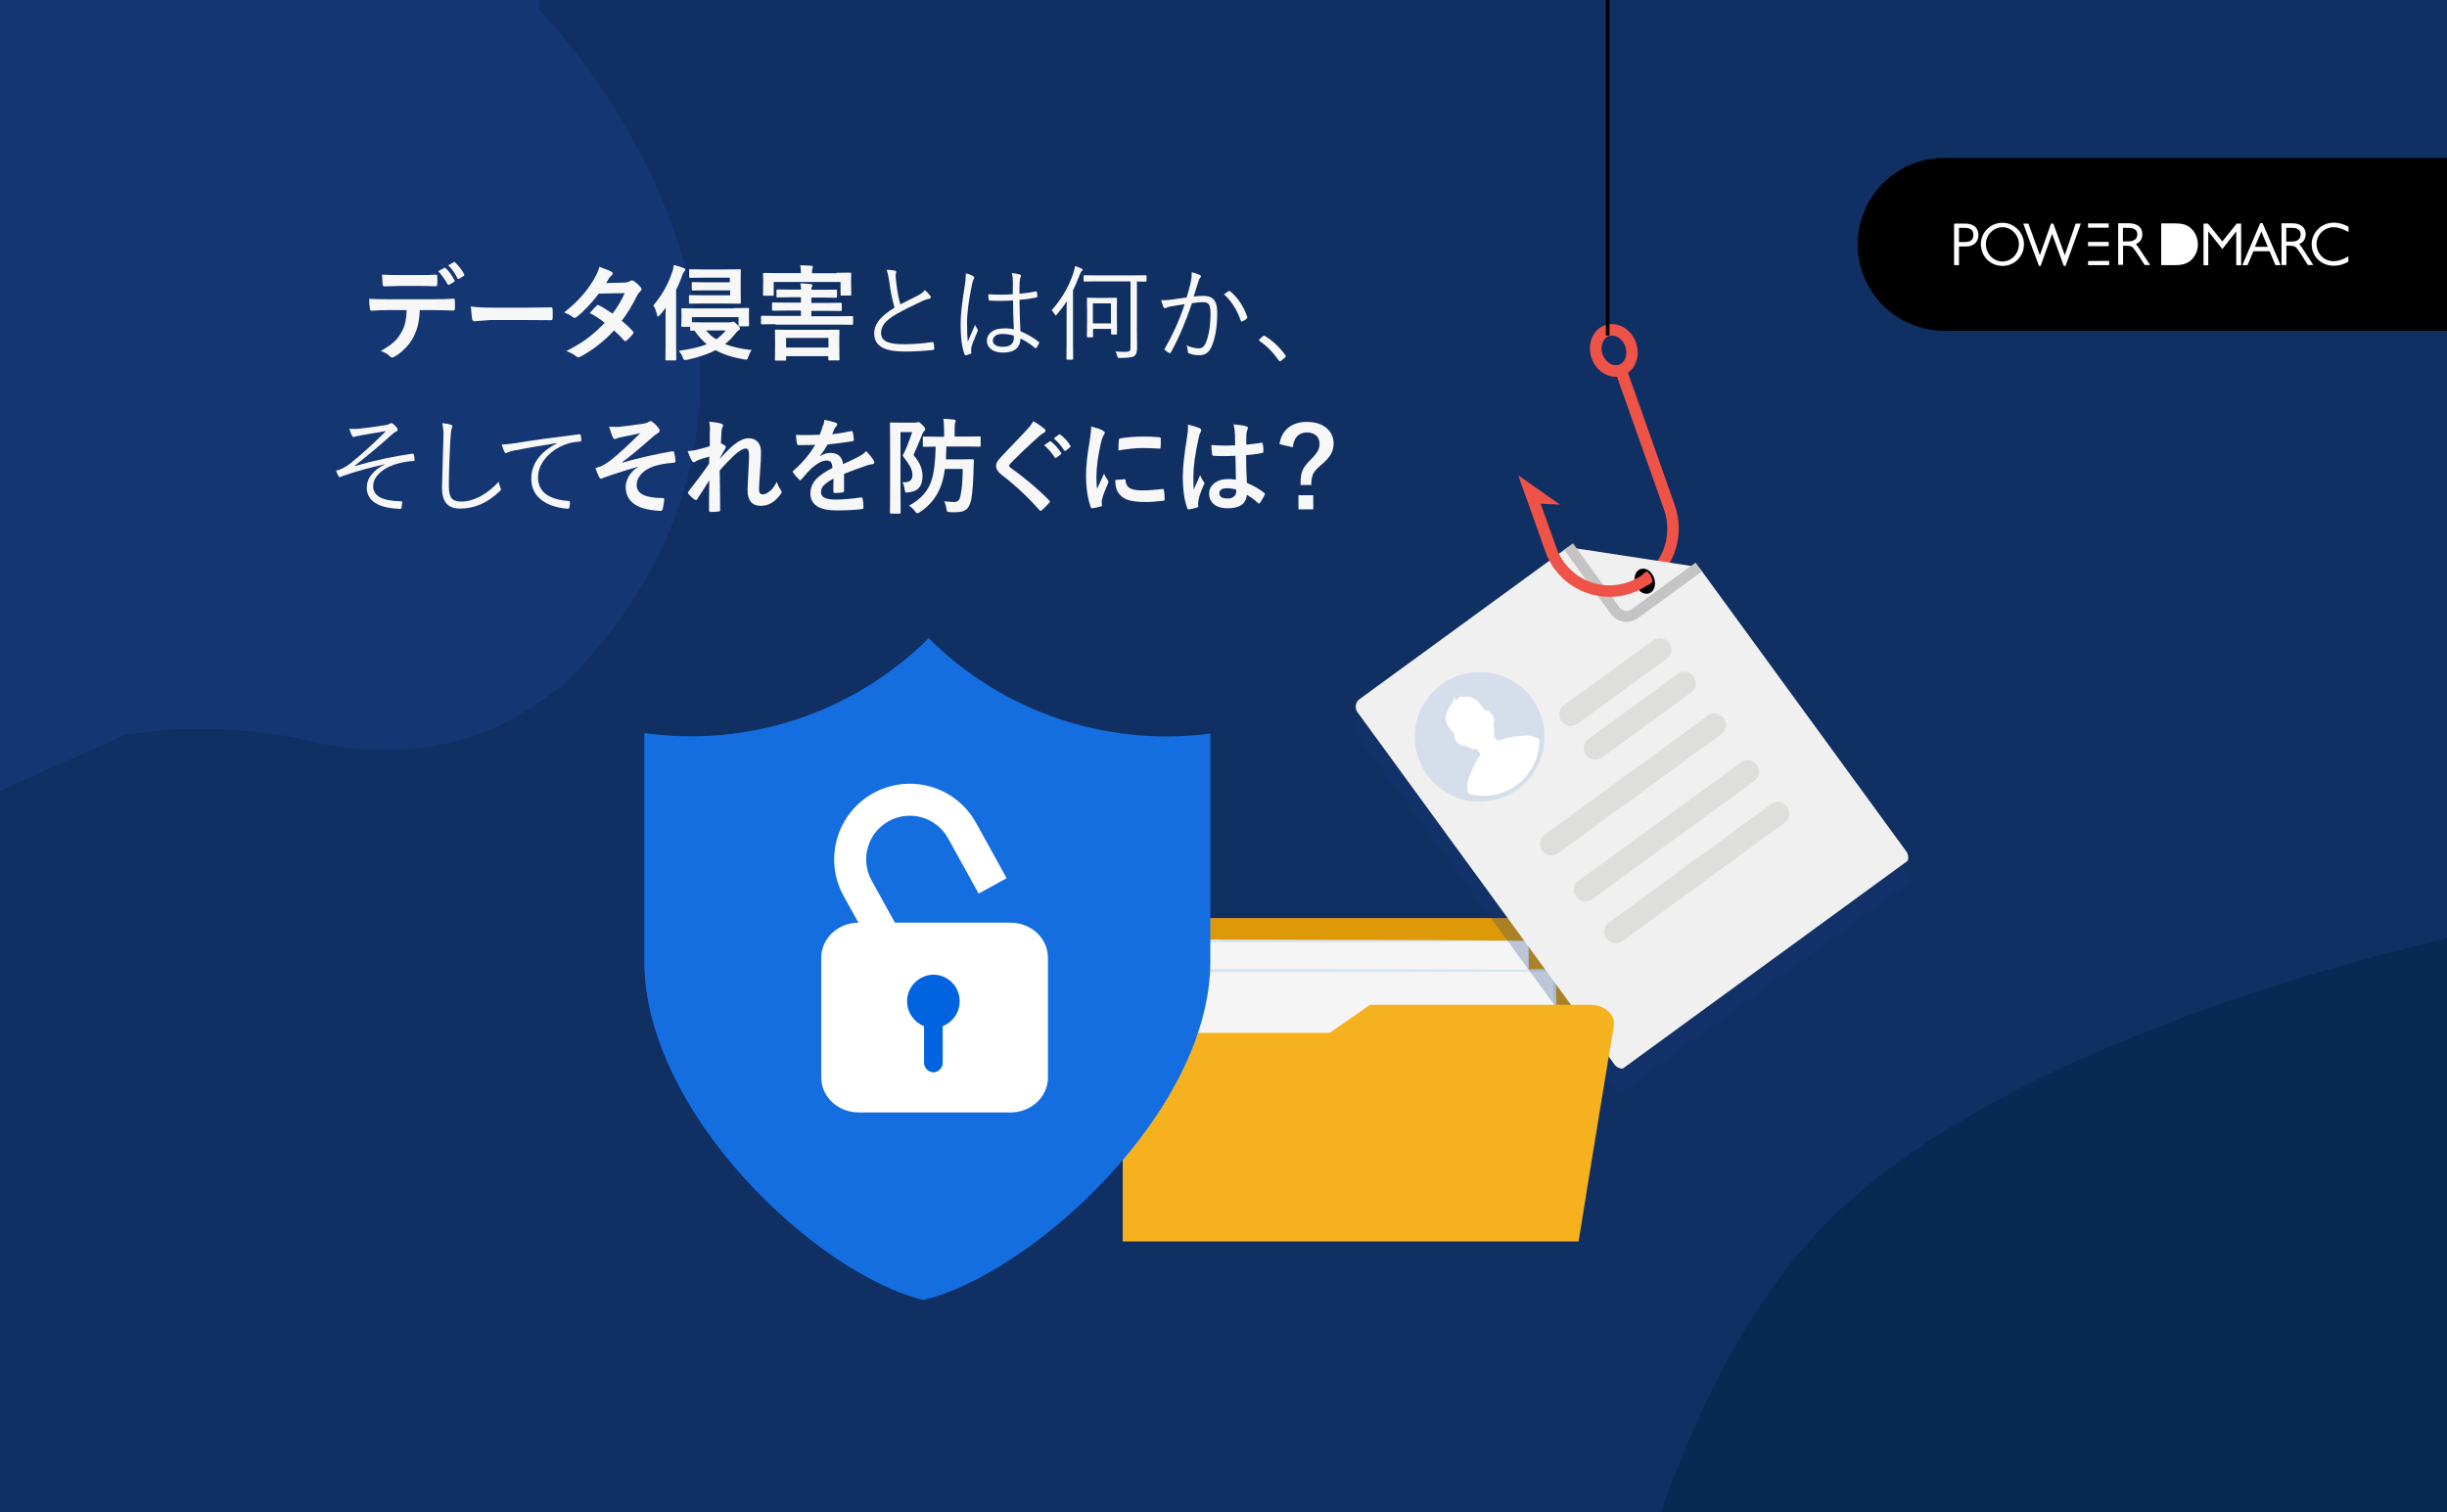
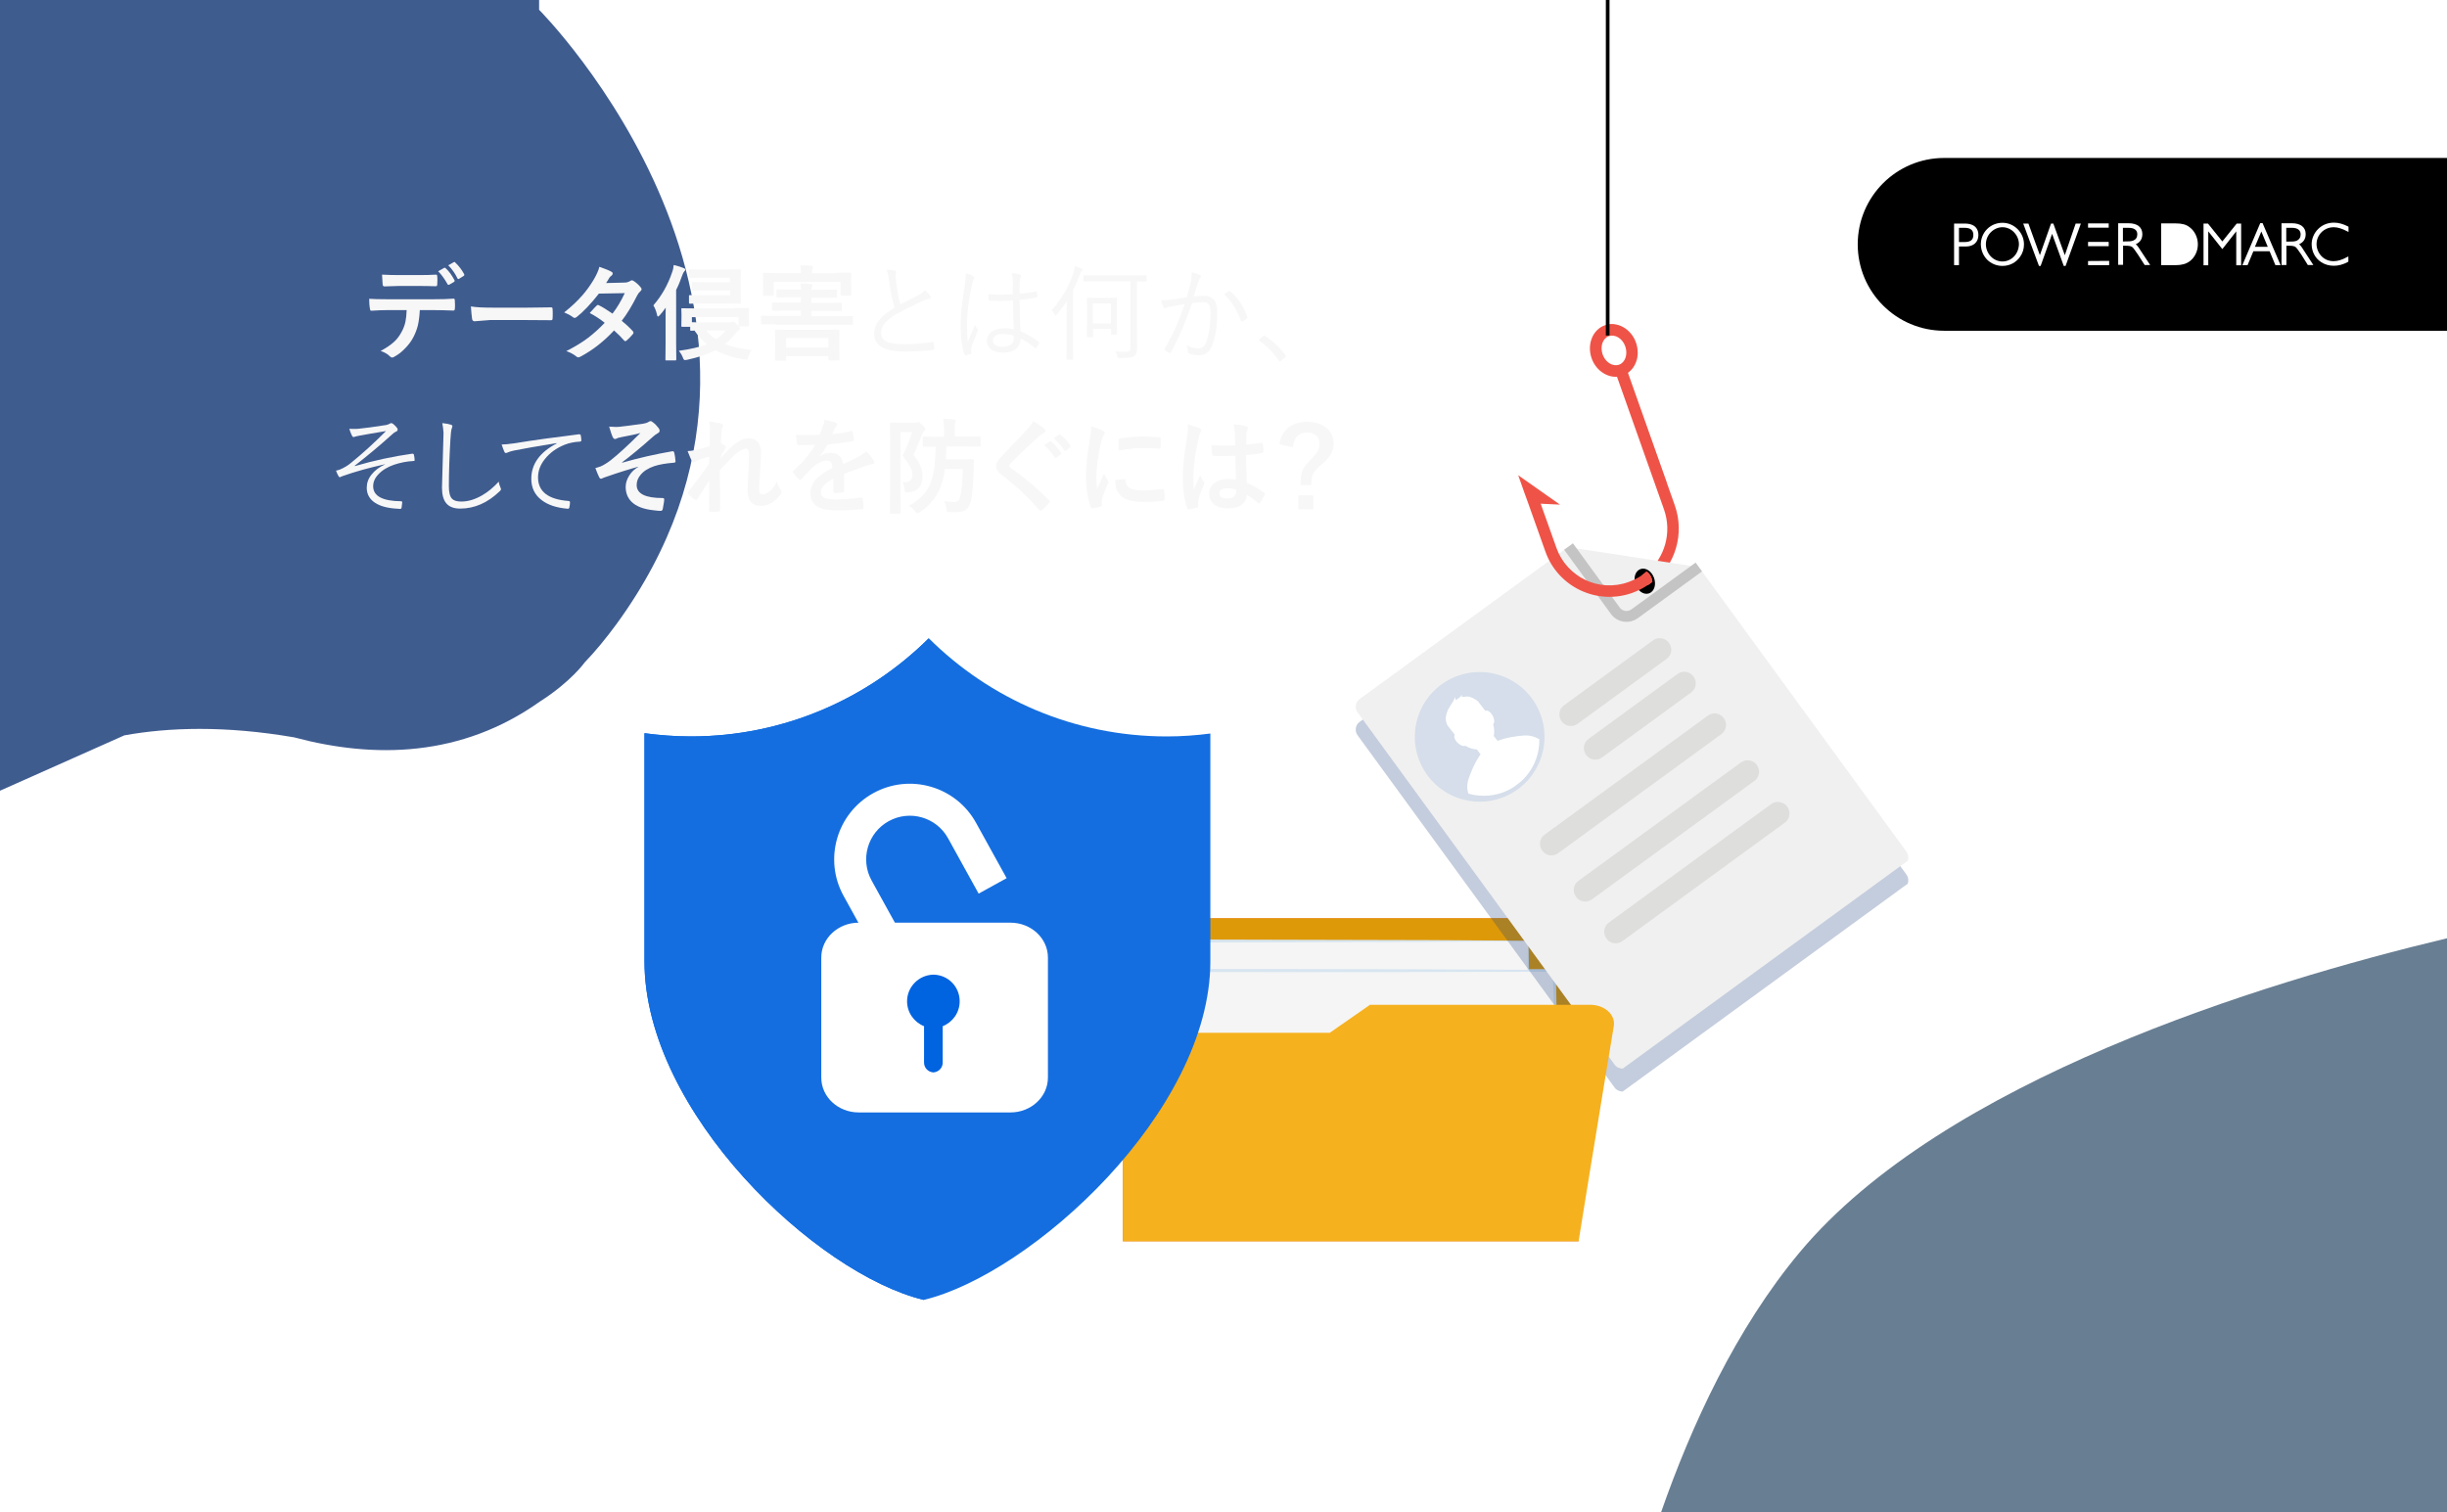
<svg xmlns="http://www.w3.org/2000/svg" xmlns:xlink="http://www.w3.org/1999/xlink" version="1.1" id="レイヤー_1" x="0px" y="0px" viewBox="0 0 1600 989" style="enable-background:new 0 0 1600 989;" xml:space="preserve">
  <defs id="defs505" />
  <style type="text/css" id="style258">
	.st0{fill:#102F63;}
	.st1{opacity:0.59;}
	.st2{fill:#002548;}
	.st3{opacity:0.82;fill:#153877;}
	.st4{fill:#FFFFFF;}
	.st5{fill:#FF735D;}
	.st6{fill:#DE9909;}
	.st7{fill:#F5F5F5;}
	.st8{fill:#D7E5F0;}
	.st9{fill:#EF5347;}
	.st10{opacity:0.45;fill:#EF5347;}
	.st11{opacity:0.25;}
	.st12{fill:#153877;}
	.st13{fill:#F0F0F0;}
	.st14{fill:none;stroke:#C4C4C4;stroke-width:7.125;stroke-miterlimit:10;}
	.st15{fill:#DEDEDD;}
	.st16{fill:#D5DEEA;}
	.st17{stroke:#000000;stroke-width:2.448;stroke-miterlimit:10;}
	.st18{fill:#F6B11F;}
	.st19{fill:#0063E0;}
	.st20{fill:#146EE0;}
	.st21{fill:#F7F7F7;}
</style>
  <g id="g262">
-     <rect class="st0" width="1600" height="989" id="rect260" />
-   </g>
+     </g>
  <g class="st1" id="g266">
    <path class="st2" d="M1600,613.6V989h-513.9c19.9-57,49-120.2,90.7-170.1C1270.7,706.6,1477.9,642.8,1600,613.6z" id="path264" />
  </g>
  <path class="st3" d="M402.9,408.4c-6.7,9.1-13.5,17.4-20.6,24.8c0,0-8.9,12.6-29.3,25.6c-51.1,36.3-108,37.5-160.7,23.4  c-45.5-7.8-82.2-6.5-111-1.3L0,517.1V0h352.5v6.4C352.5,6.4,551.1,205.6,402.9,408.4z" id="path268" />
  <g id="g300">
    <path d="M1600,216.3h-328.8c-31.2,0-56.5-25.3-56.5-56.5v0c0-31.2,25.3-56.5,56.5-56.5H1600V216.3z" id="path270" />
    <g id="g298">
      <g id="g296">
        <path class="st4" d="M1453.1,157.9l-9.4-11.7h-2.9v27.3h3.1v-22.2l9.2,11.6l9.1-11.6v22.2h3.2v-27.3h-2.9L1453.1,157.9z" id="path272" />
        <path class="st4" d="M1479.4,145.9h-1.5l-11.7,27.5h3.4l3.8-9.1h10.6l3.8,9.1h3.4L1479.4,145.9z M1474.4,161.4l4.2-10l4.2,10     H1474.4z" id="path274" />
        <path class="st4" d="M1504.9,161.5c-0.5-0.7-1-1.3-1.6-1.8c2.8-1.2,4.3-3.4,4.3-6.6c0-4.5-3.3-7.1-9-7.1h-6.8v27.3h3.2v-12.6h1.6     c2.3,0,3.8,0.2,4.7,1.1c0.5,0.5,1.4,1.7,3.5,4.8l4.2,6.7h3.6L1504.9,161.5z M1501.8,157.4c-1.3,0.6-3.2,0.6-5.8,0.6h-1.1V149h3.8     c3.6,0,5.6,1.5,5.6,4.3C1504.3,155.3,1503.4,156.6,1501.8,157.4z" id="path276" />
        <path class="st4" d="M1519.6,150.5c1.8-1.2,3.9-1.9,6.3-1.9c2.6,0,5.5,0.9,8.9,2.7l0.8,0.4v-3.4l-0.3-0.2     c-3.3-1.7-6.3-2.5-9.2-2.5c-4,0-7.6,1.4-10.4,4.2c-2.6,2.6-4.2,6.2-4.2,9.9c0,4.8,2.3,9.2,6.2,11.7c2.4,1.6,5.2,2.4,8.3,2.4     c3,0,6.1-0.8,9.2-2.5l0.3-0.2v-3.4l-0.8,0.4c-3.4,1.9-6.3,2.7-8.9,2.7c-3.1,0-5.9-1.2-7.9-3.3c-2-2.1-3.2-5-3.2-7.9     C1514.7,156,1516.5,152.6,1519.6,150.5z" id="path278" />
        <path class="st4" d="M1431.7,148.6c-2.3-1.8-5-2.5-9.1-2.5h-9.5v27.3h9.5c3.9,0,6.8-0.8,9.1-2.5c3.4-2.5,5.4-6.7,5.4-11.1     S1435.1,151.1,1431.7,148.6z" id="path280" />
        <path class="st4" d="M1378.8,158.2h-13.5v2.8h13.5V158.2z" id="path282" />
        <path class="st4" d="M1284.5,146.2h-6.8v27.2h3.2v-12.2h4.6c4.9,0,8.1-2.9,8.1-7.5C1293.6,150.3,1292,146.2,1284.5,146.2z      M1284.3,158.3h-3.4V149h3.8c3.7,0,5.6,1.5,5.6,4.6C1290.3,156.9,1288.5,158.3,1284.3,158.3z" id="path284" />
        <path class="st4" d="M1319.3,149.9c-2.7-2.7-6.2-4.2-10-4.2c-3.7,0-7.3,1.4-10,4.1c-2.6,2.6-4.1,6.2-4.1,9.9     c0,3.8,1.5,7.4,4.1,10.1c2.6,2.6,6.2,4.1,10,4.1c4.8,0,9-2.2,11.7-6.2c1.6-2.3,2.4-5,2.4-7.9     C1323.4,156,1321.9,152.6,1319.3,149.9z M1316.9,167.7c-2,2.1-4.7,3.3-7.6,3.3c-2.8,0-5.6-1.2-7.6-3.3c-2-2.1-3.2-5-3.2-7.9     c0-3,1.1-5.8,3.2-7.9c2.1-2.1,4.8-3.3,7.6-3.3c2.9,0,5.6,1.2,7.6,3.3c2,2.1,3.2,4.8,3.2,7.9     C1320,162.8,1318.9,165.6,1316.9,167.7z" id="path286" />
        <path class="st4" d="M1350.1,166.9l-7.5-20.7h-1.5l-7.3,20.7l-7.5-20.7h-3.4l10.3,27.7h1.1l7.5-21l7.6,21h1.2l10-27.7h-3.4     L1350.1,166.9z" id="path288" />
        <path class="st4" d="M1398.1,161.5c-0.5-0.7-1-1.3-1.6-1.8c2.8-1.2,4.3-3.4,4.3-6.6c0-4.5-3.3-7.1-9-7.1h-6.8v27.2h3.2v-12.5h1.6     c2.3,0,3.8,0.2,4.7,1.1c0.5,0.5,1.4,1.7,3.5,4.8l4.3,6.7h3.6L1398.1,161.5z M1394.9,157.3c-1.3,0.6-3.2,0.6-5.8,0.6h-1V149h3.8     c3.6,0,5.6,1.5,5.6,4.2C1397.5,155.2,1396.6,156.6,1394.9,157.3z" id="path290" />
        <path class="st4" d="M1378.8,146.1h-13.5v2.8h13.5V146.1z" id="path292" />
        <path class="st4" d="M1365.3,173.4h13.8v-2.8l-13.8,0.1V173.4z" id="path294" />
      </g>
    </g>
  </g>
  <g id="g448">
    <g id="g304">
      <path class="st5" d="M734.2,617.3v194.4h298V617.3c0-9.3-9.5-16.8-21.1-16.8H755.3C743.6,600.5,734.2,608,734.2,617.3z" id="path302" />
    </g>
    <g id="g308">
      <path class="st6" d="M734.2,617.3v194.4h298V617.3c0-9.3-9.5-16.8-21.1-16.8H755.3C743.6,600.5,734.2,608,734.2,617.3z" id="path306" />
    </g>
    <g id="g320">
      <g id="g312">
        <polygon class="st7" points="1018.2,706.1 1016.2,634.7 755.4,634.7 755.4,675.5    " id="polygon310" />
      </g>
      <g id="g318">
        <g id="g316">
          <path class="st8" d="M755.4,675.5c0.1,0,0.2-1,0.2-2.8c0.1-2,0.1-4.7,0.2-8c0.1-7.2,0.2-17.3,0.4-29.9l-0.8,0.6      c36.5,0.1,90.1,0.2,149.7,0.3c41.1-0.1,79.2-0.1,111.1-0.2l-1-0.8c0.8,21.4,1.4,39.2,1.9,51.8c0.3,6.1,0.5,10.9,0.7,14.4      c0.1,1.5,0.2,2.8,0.3,3.8c0.1,0.9,0.1,1.3,0.2,1.3c0.1,0,0.1-0.4,0.1-1.3c0-1,0-2.2,0-3.8c0-3.5-0.1-8.4-0.1-14.5      c-0.2-12.6-0.6-30.4-1-51.8l0-0.8l-1,0c-31.8,0-70-0.1-111.1-0.2c-59.7,0.1-113.2,0.2-149.7,0.3l-0.8,0l0,0.6      c0.2,12.6,0.3,22.8,0.4,29.9c0.1,3.4,0.2,6,0.2,8C755.3,674.5,755.4,675.5,755.4,675.5z" id="path314" />
        </g>
      </g>
    </g>
    <g id="g332">
      <g id="g324">
        <rect x="771.4" y="615.4" class="st7" width="227.9" height="19.3" id="rect322" />
      </g>
      <g id="g330">
        <g id="g328">
          <path class="st8" d="M999.3,615.4c0,0-0.3,0-1.1-0.1c-0.9,0-2,0-3.3-0.1c-3.1,0-7.4-0.1-12.9-0.1c-11.5-0.1-27.9-0.2-48.2-0.3      c-41.2-0.1-98.3-0.2-162.4-0.4l-1.2,0v1c0,6.1,0,12.7,0,19.3c2.4,2,0.7,0.5,1.3,1h0.1h0.1h0.3h0.6l1.2,0h2.4l4.7,0      c3.1,0,6.2,0,9.3,0c6.2,0,12.3,0,18.4,0c12.1,0,24,0,35.5,0c23,0,44.6-0.1,64.3-0.1c39.2-0.2,70.8-0.3,90.9-0.4l0.5,0l0-0.4      c-0.1-6.2-0.2-11-0.3-14.5c-0.1-1.5-0.1-2.7-0.1-3.6C999.3,615.8,999.3,615.4,999.3,615.4c0,0-0.1,0.5-0.1,1.3      c0,1-0.1,2.2-0.1,3.7c-0.1,3.4-0.2,8.1-0.3,14.2l0.5-0.4c-20.1-0.1-51.7-0.2-90.9-0.4c-19.7,0-41.3-0.1-64.3-0.1      c-11.5,0-23.4,0-35.5,0c-6.1,0-12.2,0-18.4,0c-3.1,0-6.2,0-9.3,0l-4.7,0h-2.4h-1.2H772h-0.3h-0.1h-0.1c0.5,0.4-1.3-1,1.2,1      c0-6.6,0-13.1,0-19.3l-1.2,1c63.8-0.2,120.5-0.3,161.5-0.4c20.4-0.1,36.9-0.2,48.5-0.3c5.6-0.1,10-0.1,13.2-0.1      c1.4,0,2.5,0,3.5-0.1C998.8,615.5,999.2,615.5,999.3,615.4z" id="path326" />
        </g>
      </g>
    </g>
    <g id="g344">
      <g id="g342">
        <g id="g340">
          <path class="st9" d="M1049.4,212.7c-8,2.8-11.9,12.5-8.7,21.6c2.7,7.7,9.7,12.5,16.6,12.1l30.7,86.7      c5.4,15.2,0.5,31.6-11.1,41.5c1.3,0.9,2.5,2.4,3.2,4.3c0.3,0.8,0.4,1.6,0.5,2.4c14.7-11.8,21.1-32,14.5-50.8l-30.7-86.7      c5.6-4,8-12.1,5.3-19.8C1066.5,215,1057.4,209.9,1049.4,212.7z M1058.6,238.5c-4.1,1.4-8.9-1.6-10.7-6.7c-1.8-5.2,0-10.5,4.1-12      c4.1-1.4,8.9,1.6,10.7,6.7C1064.5,231.7,1062.7,237.1,1058.6,238.5z" id="path334" />
          <path class="st10" d="M1070.9,229.9c0,0,0,0.1,0,0.1c-1.6,7.6-7.1,11.9-7.1,11.9l-1.7,1.4l25.9,73.1l1.9-0.7l-25.5-71.9      c0.3-0.2,0.7-0.5,1-0.8l0,0C1069,240,1071,235.2,1070.9,229.9z" id="path336" />
          <path class="st10" d="M1055.4,218.5c-0.2-0.7-0.3-1.4-0.4-2.2c0-0.6,0-1.3,0.1-1.9c0.1-0.8,0.4-1.6,0.6-2.4      c-1.4-0.2-2.9-0.1-4.3,0.1c0,0.2-0.1,0.3-0.1,0.5c-0.1,0.6,0,1.3,0.1,2c0.1,0.8,0.2,1.7,0.4,2.5c0.2,0.9,0.5,1.7,0.9,2.5      c1-0.2,2.1-0.2,3.2,0.1C1055.7,219.3,1055.5,218.9,1055.4,218.5z" id="path338" />
        </g>
      </g>
    </g>
    <g id="g350">
      <line x1="1051.3" y1="-89.6" x2="1051.3" y2="219.5" id="line346" />
      <rect x="1050" y="-89.6" width="2.4" height="309" id="rect348" />
    </g>
    <g class="st11" id="g362">
      <g id="g360">
        <g id="g358">
          <g id="g356">
            <path class="st12" d="M887.7,480.9l168,230.3c1.2,1.7,3.3,2.7,5.4,2.6l186.3-135.9c0.7-2,0.4-4.2-0.8-5.9l-134.2-184       c-1-1.3-2.5-2.3-4.1-2.5l-80.4-12.3c-1.6-0.3-3.3,0.2-4.7,1.1L889,472.1C886.2,474.1,885.6,478.1,887.7,480.9L887.7,480.9z" id="path352" />
            <path class="st12" d="M1110.8,385.8l-42,30.6c-4,2.9-9.7,2.1-12.6-2l-30.6-42" id="path354" />
          </g>
        </g>
      </g>
    </g>
    <g id="g408">
      <g id="g374">
        <g id="g372">
          <g id="g370">
            <g id="g368">
              <path class="st13" d="M887.7,465.9l168,230.3c1.2,1.7,3.3,2.7,5.4,2.6l186.3-135.9c0.7-2,0.4-4.2-0.8-5.9l-134.2-184        c-1-1.3-2.5-2.3-4.1-2.5l-80.4-12.3c-1.6-0.3-3.3,0.2-4.7,1.1l-134.1,97.8C886.2,459.1,885.6,463.1,887.7,465.9L887.7,465.9z" id="path364" />
              <path class="st14" d="M1110.8,370.8l-42,30.6c-4,2.9-9.7,2.1-12.6-2l-30.6-42" id="path366" />
            </g>
          </g>
        </g>
      </g>
      <g id="g384">
        <g id="g378">
          <path class="st15" d="M1158,525.9L1052,603.3c-3.4,2.4-4.1,7.1-1.6,10.5l0,0c2.4,3.4,7.1,4.1,10.5,1.6l106.1-77.4      c3.4-2.4,4.1-7.1,1.6-10.5v0C1166.1,524.2,1161.4,523.4,1158,525.9z" id="path376" />
        </g>
        <g id="g382">
          <path class="st15" d="M1138.2,498.7L1032.1,576c-3.4,2.4-4.1,7.1-1.6,10.5v0c2.4,3.4,7.1,4.1,10.5,1.6l106.1-77.4      c3.4-2.4,4.1-7.1,1.6-10.5l0,0C1146.2,496.9,1141.5,496.2,1138.2,498.7z" id="path380" />
        </g>
      </g>
      <g id="g398">
        <g id="g388">
          <path class="st15" d="M1116.7,468L1010,545.8c-3.4,2.4-4.1,7.1-1.6,10.5l0,0c2.4,3.4,7.1,4.1,10.5,1.6l106.6-77.8      c3.4-2.4,4.1-7.1,1.6-10.5l0,0C1124.7,466.3,1120,465.5,1116.7,468z" id="path386" />
        </g>
        <g id="g392">
          <path class="st15" d="M1096.8,440.8l-58.1,42.4c-3.4,2.4-4.1,7.1-1.6,10.5h0c2.4,3.4,7.1,4.1,10.5,1.6l58.1-42.4      c3.4-2.4,4.1-7.1,1.6-10.5l0,0C1104.9,439,1100.2,438.3,1096.8,440.8z" id="path390" />
        </g>
        <g id="g396">
          <path class="st15" d="M1080.8,418.8l-58.1,42.4c-3.4,2.4-4.1,7.1-1.6,10.5v0c2.4,3.4,7.1,4.1,10.5,1.6l58.1-42.4      c3.4-2.4,4.1-7.1,1.6-10.5v0C1088.8,417.1,1084.1,416.3,1080.8,418.8z" id="path394" />
        </g>
      </g>
      <g id="g406">
        <g id="g402">
          <ellipse transform="matrix(0.913 -0.407 0.407 0.913 -112.334 435.838)" class="st16" cx="967.9" cy="481.9" rx="42.4" ry="42.4" id="ellipse400" />
        </g>
        <path class="st4" d="M996.5,481c-11.3,0.8-17.3,3.5-17.3,3.5l-2.5-3.2c0.5-2.4,0.4-5.1-0.4-7.7c1.1-0.9,0.9-3.3-0.3-5.6     c-1.4-2.5-3.5-3.9-4.8-3.1c0,0,0,0,0,0l-4.6-6l0,0c-0.5-0.6-1.1-1-1.8-1.4c-1-0.7-2.1-1.2-3.2-1.6c-0.9-0.3-1.8-0.5-2.7-0.4     c-1,0.1-2.2,0.5-3.1,0.1c0.1-0.4,0.2-0.8,0.2-1.2c-0.6,1.1-2.9,2.7-4.1,3.5c-0.1-0.7-0.4-1.4-0.6-2.1c-0.3,1.9-1.8,3.8-2.8,5.4     c-1,1.6-2,3.3-2.5,5.1c-0.4,1.3-0.8,2.7-0.7,4.1c0,0.4,0.1,1,0.3,1.5c0.1,0.9,0.4,1.7,0.9,2.5l0,0l4.7,6.1     c-0.8,1.1,0,3.4,1.9,5.3c1.8,1.7,3.9,2.5,5.1,1.9c2.3,1.5,4.9,2.3,7.4,2.4l2.5,3.2c0,0-4.1,5.1-7.8,15.9     c-1.3,3.8-1.1,7.1-0.2,9.8c9.8,2.8,20.7,1.5,29.8-4.4c0.8-0.6,1.6-1.2,2.4-1.8c0.8-0.6,1.6-1.2,2.3-1.8     c8-7.3,12.1-17.4,11.9-27.6C1003.6,481.8,1000.4,480.7,996.5,481z" id="path404" />
      </g>
    </g>
    <g id="g422">
      <ellipse transform="matrix(0.943 -0.334 0.334 0.943 -65.147 380.896)" class="st17" cx="1075" cy="379.9" rx="5.2" ry="7.2" id="ellipse410" />
      <path class="st9" d="M1076.7,373.8c-2.2,1.9-4.6,3.5-7.2,4.8c-1.6,0.8-3.2,1.5-4.9,2.1c-19.1,6.8-40.2-3.3-47-22.4l-10.3-28.9    l12.7,0.6l-27.3-19.2l4.6,13l0.2,0.5l1.7,4.7l11.3,31.8c8.2,23,33.5,35.1,56.6,27c1.9-0.7,3.8-1.5,5.6-2.4    c2.7-1.4,5.3-3.1,7.6-4.9c-0.1-0.8-0.2-1.6-0.5-2.4C1079.2,376.3,1078.1,374.7,1076.7,373.8z" id="path412" />
      <g id="g420">
        <path class="st9" d="M1079.9,378.1c-0.7-1.9-1.8-3.4-3.2-4.3c-1,0.8-2,1.6-3,2.3c1.4,1.7,2.8,3.9,3.7,6.6c1-0.7,2-1.4,3-2.2     C1080.3,379.8,1080.2,379,1079.9,378.1z" id="path414" />
        <path class="st9" d="M1079.9,378.1c-0.7-1.9-1.8-3.4-3.2-4.3c-1,0.8-2,1.6-3,2.3c1.4,1.7,2.8,3.9,3.7,6.6c1-0.7,2-1.4,3-2.2     C1080.3,379.8,1080.2,379,1079.9,378.1z" id="path416" />
        <path class="st10" d="M1016.5,361.8c2.2,5.1,6.2,12.5,16.1,15.3c0,0,0,0,0,0c-6.6-4.3-12-10.7-14.8-18.7l-10.3-28.9l-3.2-2     C1004.3,327.5,1012.9,353.4,1016.5,361.8z" id="path418" />
      </g>
    </g>
    <g id="g426">
      <path class="st18" d="M734.2,675.5v136.2h298l6.4-39.6l1.5-9.2l9-55l1.3-7.8l4.8-29.1c1.2-7.4-6-13.9-15.4-13.9h-144l-26.3,18.3    H734.2z" id="path424" />
    </g>
    <g id="g446">
      <g id="g444">
        <path class="st19" d="M607.3,417.4c-39.9,39.6-94.9,64.2-155.6,64.2c-10.3,0-20.4-0.8-30.3-2.1v149.2     c0,98.6,112.5,204.6,182.7,221.4" id="path428" />
        <g id="g442">
          <path class="st20" d="M762.9,481.6c-60.7,0-115.7-24.5-155.6-64.2c-39.9,39.6-94.9,64.2-155.6,64.2c-10.3,0-20.4-0.8-30.3-2.1      v149.2c0,98.6,112.5,204.6,182.6,221.4c70.1-16.8,187.4-122.8,187.4-221.4v-149C782.2,480.9,772.6,481.6,762.9,481.6" id="path430" />
          <g id="g440">
            <path class="st4" d="M589.9,612l-20-36.2c-7.6-13.8-2.6-31.2,11.2-38.8c13.8-7.6,31.2-2.6,38.8,11.2l20,36.2l18.3-10.1       l-20-36.2c-13.2-23.9-43.3-32.6-67.2-19.4c-23.9,13.2-32.6,43.3-19.4,67.2l20,36.2L589.9,612z" id="path432" />
            <g id="g438">
              <path class="st4" d="M685.2,704.7c0,12.6-11,22.8-24.5,22.8h-99.2c-13.6,0-24.5-10.2-24.5-22.8v-78.5        c0-12.6,11-22.8,24.5-22.8h99.2c13.5,0,24.5,10.2,24.5,22.8V704.7z" id="path434" />
              <path class="st19" d="M610.5,637.4L610.5,637.4c-0.1,0-0.2,0-0.2,0c-0.1,0-0.2,0-0.2,0v0c-9.4,0.3-17,8-17,17.4        c0,7.4,4.6,13.7,11.1,16.3v23.8c0,3.4,2.6,6.1,5.9,6.4v0c0.1,0,0.2,0,0.2,0c0.1,0,0.2,0,0.2,0v0c3.3-0.3,5.9-3,5.9-6.4v-23.8        c6.5-2.6,11.1-8.9,11.1-16.3C627.5,645.3,620,637.6,610.5,637.4z" id="path436" />
            </g>
          </g>
        </g>
      </g>
    </g>
  </g>
  <g id="g456">
    <defs id="defs451">
      <rect id="SVGID_1_" x="267.4" y="81.6" width="601.2" height="601.2" />
    </defs>
    <clipPath id="SVGID_00000101084858268084835200000012064895028832462767_">
      <use xlink:href="#SVGID_1_" style="overflow:visible;" id="use453" />
    </clipPath>
  </g>
  <g id="g500">
    <path class="st21" d="M274.5,202.8c-0.2,4.1-0.7,7.5-1.3,10.1c-0.6,2.4-1.5,4.8-2.7,7.2c-1.4,2.8-3.3,5.4-5.8,7.9   c-2,2.1-4.1,3.7-6.2,4.9c-0.9,0.6-1.5,0.9-2.1,0.9c-0.5,0-1-0.3-1.4-0.7c-1.4-1.5-3.5-2.7-6.1-3.6c3.7-2,6.5-3.9,8.6-5.8   c2-1.8,3.6-3.9,4.9-6.3c1.3-2.3,2.2-4.6,2.7-7c0.4-1.9,0.7-4.5,0.8-7.6h-12.9c-2.2,0-5.6,0.1-10.2,0.4c-0.5,0.1-0.8-0.4-0.9-1.3   c-0.4-2-0.5-4.2-0.5-6.5c2.5,0.2,6.4,0.3,11.6,0.3h30.5c4.8,0,9.3-0.1,13.2-0.4c0.5,0,0.7,0.5,0.7,1.4c0,0.5,0.1,1.3,0.1,2.6   c0,1.3,0,2.1-0.1,2.6c0,0.8-0.3,1.2-1,1.2c-4.7-0.2-9-0.3-12.9-0.3H274.5z M249.8,179.6c4,0.2,7.7,0.3,11.3,0.3h12.5   c4.7,0,8.5-0.1,11.5-0.3c0.6,0,0.8,0.4,0.8,1.3c0.1,0.8,0.1,1.6,0.1,2.5c0,0.8,0,1.6-0.1,2.5c0,0.9-0.3,1.3-0.9,1.3   c-3.6-0.1-7.4-0.2-11.4-0.2h-12.5c-1.4,0-4.6,0.1-9.7,0.3c-0.7,0-1.1-0.4-1.2-1.2c-0.1-0.6-0.1-1.7-0.2-3.2   C249.9,181.4,249.9,180.3,249.8,179.6z M286.5,177.4l3.9-2.2c0.1-0.1,0.3-0.1,0.4-0.1c0.2,0,0.4,0.1,0.6,0.3c2.1,1.9,4,4.5,5.8,7.9   c0.1,0.2,0.1,0.3,0.1,0.4c0,0.2-0.2,0.5-0.5,0.7l-3.1,1.8c-0.2,0.1-0.3,0.1-0.5,0.1c-0.2,0-0.5-0.2-0.6-0.5   C290.7,182.4,288.7,179.6,286.5,177.4z M293.1,173.5l3.7-2.1c0.2-0.1,0.3-0.1,0.4-0.1c0.1,0,0.3,0.1,0.5,0.4   c2.4,2.3,4.3,4.8,5.8,7.6c0.1,0.2,0.1,0.3,0.1,0.5c0,0.3-0.2,0.5-0.5,0.7l-2.9,1.8c-0.2,0.1-0.4,0.2-0.5,0.2   c-0.3,0-0.5-0.2-0.6-0.5C297.5,178.7,295.5,175.9,293.1,173.5z" id="path458" />
    <path class="st21" d="M307.9,200.4c3.5,0.6,8.4,0.8,14.7,0.8h21.9c2.1,0,4.9,0,8.3-0.1c4.3-0.1,6.8-0.1,7.3-0.1c0.1,0,0.2,0,0.3,0   c0.6,0,0.9,0.3,0.9,1c0.1,1,0.1,2.1,0.1,3.2c0,1.1,0,2.1-0.1,3.2c0,0.7-0.3,1-1,1h-0.3c-6.8-0.1-11.9-0.1-15.2-0.1h-24.5l-10,0.8   c-0.9,0-1.4-0.5-1.6-1.4C308.5,206.9,308.1,204.2,307.9,200.4z" id="path460" />
    <path class="st21" d="M406.5,209.8c3,2.4,5.4,4.7,7.3,6.8c0.3,0.3,0.4,0.6,0.4,1c0,0.3-0.1,0.6-0.4,0.9c-1.4,1.7-2.8,3.1-4.2,4.3   c-0.3,0.2-0.6,0.3-0.8,0.3c-0.2,0-0.5-0.1-0.7-0.4c-1.9-2.2-4.1-4.4-6.6-6.6c-6.5,7-13.7,12.7-21.7,17c-0.7,0.4-1.3,0.6-1.7,0.6   s-0.8-0.2-1.3-0.6c-1.8-1.5-4-2.6-6.5-3.5c5.7-2.9,10.5-5.8,14.4-8.8c3.5-2.7,7.1-5.9,10.7-9.7c-2.9-2.3-6.1-4.5-9.8-6.4   c2.7-3,4.2-4.6,4.5-4.8c0.3-0.3,0.6-0.5,0.9-0.5c0.1,0,0.3,0.1,0.7,0.3c1.9,0.9,4.9,2.7,8.8,5.4c3-3.9,5.7-8.4,8-13.4l-16.9,0.3   c-5.4,6.9-10.3,12-14.5,15.3c-0.6,0.4-1,0.6-1.4,0.6c-0.4,0-0.8-0.2-1.1-0.5c-1.6-1.2-3.5-2.2-5.7-3.1c4.8-3.8,8.8-7.6,12.1-11.4   c2.5-2.9,4.9-6.2,7.2-10c1.9-3.3,3.2-6.1,3.7-8.4c4.1,1.4,6.8,2.5,8,3.3c0.5,0.2,0.7,0.6,0.7,1.1c0,0.5-0.3,1-0.8,1.4   c-0.5,0.3-1,0.8-1.4,1.4c-0.5,0.9-1.2,2.1-2.1,3.4l12-0.3c1.5,0,2.7-0.4,3.7-1c0.5-0.3,0.9-0.5,1.2-0.5c0.3,0,0.7,0.2,1.2,0.5   c1.4,0.9,3,2.2,4.6,4.2c0.4,0.4,0.5,0.8,0.5,1.2c0,0.4-0.3,0.9-0.8,1.3c-0.9,0.8-1.5,1.6-2,2.6C413.2,200,409.9,205.5,406.5,209.8z   " id="path462" />
    <path class="st21" d="M427.2,199.7c5.4-6.2,9.5-13.4,12.3-21.7c0.6-1.6,0.9-3.2,1-4.7c2.7,0.6,4.8,1.3,6.5,2c0.7,0.3,1.1,0.6,1.1,1   c0,0.4-0.2,0.8-0.7,1.2c-0.4,0.4-0.9,1.3-1.4,2.8c-1.2,3.5-2.5,6.6-3.9,9.3v35l0.1,10.3c0,0.4-0.1,0.6-0.2,0.7   c-0.1,0.1-0.3,0.1-0.6,0.1h-5.6c-0.4,0-0.6,0-0.6-0.1c-0.1-0.1-0.1-0.3-0.1-0.6l0.1-10.3v-14.7c0-3.8,0-6.8,0.1-8.8   c-1.6,2.2-2.9,3.8-3.8,4.8c-0.6,0.6-1,1-1.2,1c-0.3,0-0.6-0.4-0.7-1.2C429,203.2,428.2,201.3,427.2,199.7z M479.6,201.5l9.5-0.1   c0.5,0,0.7,0.2,0.7,0.7l-0.1,2.7v2.1l0.1,5.7c0,0.5-0.2,0.8-0.7,0.8h-5.5c-0.3,0-0.5,0-0.6-0.1c0-0.1-0.1-0.3-0.1-0.6v-5.3h-30.5   v3.3c1,0.1,3.7,0.1,8.3,0.1h16.3c0.6,0,1.2-0.1,1.6-0.3c0.3-0.1,0.5-0.2,0.8-0.2c0.5,0,1.3,0.6,2.5,1.8c1.3,1.4,2,2.3,2,2.7   c0,0.4-0.3,0.8-0.8,1.1c-0.5,0.3-1.1,0.9-1.9,1.8c-2.3,3-4.7,5.4-7.1,7.3c4.7,1.9,10.5,3.2,17.4,3.9c-0.9,1.2-1.6,2.7-2.2,4.4   c-0.3,0.8-0.5,1.4-0.6,1.6c-0.2,0.2-0.5,0.3-0.9,0.3c-0.2,0-0.7-0.1-1.4-0.2c-7.3-1.2-13.5-3.2-18.5-6c-4.7,2.5-10.9,4.6-18.6,6.3   c-0.7,0.1-1.2,0.2-1.4,0.2c-0.6,0-1.1-0.6-1.5-1.9c-0.6-1.5-1.4-2.8-2.5-4.2c7.6-1,13.7-2.5,18.2-4.3c-2.9-2.4-5.6-5.4-8-8.9   c-0.8,0-1.5,0.1-2.1,0.1c-0.4,0-0.6,0-0.6-0.1c-0.1-0.1-0.1-0.3-0.1-0.6v-1.9h-5c-0.4,0-0.6,0-0.7-0.1c-0.1-0.1-0.1-0.3-0.1-0.6   l0.1-5.8v-1.7l-0.1-3.2c0-0.4,0-0.6,0.1-0.6c0.1-0.1,0.3-0.1,0.7-0.1l9.5,0.1H479.6z M477.4,181.6h-17.5l-8.6,0.1   c-0.4,0-0.6,0-0.6-0.1c-0.1-0.1-0.1-0.3-0.1-0.6v-4.2c0-0.4,0-0.6,0.1-0.6c0.1-0.1,0.3-0.1,0.6-0.1l8.6,0.1h13.8l9.9-0.1   c0.4,0,0.6,0,0.7,0.1c0.1,0.1,0.1,0.3,0.1,0.6l-0.1,6.3v8.2l0.1,6.5c0,0.4-0.1,0.6-0.2,0.7c-0.1,0.1-0.3,0.1-0.6,0.1l-9.9-0.1   h-14.9l-7.6,0.1c-0.4,0-0.6-0.1-0.6-0.2c-0.1-0.1-0.1-0.3-0.1-0.6v-4.1c0-0.4,0-0.6,0.1-0.6c0.1-0.1,0.3-0.1,0.6-0.1l7.6,0.1h18.6   v-3.2H461l-7.9,0.1c-0.4,0-0.6-0.1-0.7-0.2c-0.1-0.1-0.1-0.3-0.1-0.7v-3.9c0-0.4,0-0.6,0.1-0.6c0.1-0.1,0.3-0.1,0.6-0.1l7.9,0.1   h16.3V181.6z M474.5,216.1h-12.8c1.8,2.3,4,4.2,6.6,5.8C470.5,220.4,472.6,218.5,474.5,216.1z" id="path464" />
    <path class="st21" d="M507,212l-8.6,0.1c-0.4,0-0.6,0-0.7-0.1c-0.1-0.1-0.1-0.3-0.1-0.6v-4.1c0-0.4,0-0.6,0.1-0.7   c0.1-0.1,0.3-0.1,0.6-0.1l8.6,0.1h16.8v-3.5H515l-9.4,0.1c-0.4,0-0.6-0.1-0.7-0.2c-0.1-0.1-0.1-0.3-0.1-0.7v-3.7   c0-0.4,0-0.6,0.1-0.7c0.1-0.1,0.3-0.1,0.6-0.1l9.4,0.1h8.8v-3.5h-6.2l-9,0.1c-0.4,0-0.6,0-0.7-0.1c-0.1-0.1-0.1-0.2-0.1-0.5v-3.9   c0-0.4,0.1-0.6,0.2-0.6c0.1-0.1,0.3-0.1,0.7-0.1l9,0.1h6.2c-0.1-1.6-0.2-3-0.5-4.1c2.4,0.1,4.7,0.2,6.9,0.5c0.7,0.1,1,0.3,1,0.8   c0,0.3-0.1,0.6-0.3,1c-0.3,0.4-0.4,1-0.4,1.9h7.2l8.9-0.1c0.4,0,0.6,0,0.6,0.1c0.1,0.1,0.1,0.3,0.1,0.6v3.9c0,0.4-0.2,0.7-0.7,0.7   l-8.9-0.1h-7.2v3.5h9.9l9.3-0.1c0.4,0,0.6,0.1,0.6,0.2c0.1,0.1,0.1,0.3,0.1,0.7v3.7c0,0.4,0,0.6-0.1,0.7c-0.1,0.1-0.3,0.1-0.6,0.1   l-9.3-0.1h-9.9v3.5h18l8.6-0.1c0.4,0,0.6,0.1,0.6,0.2c0.1,0.1,0.1,0.3,0.1,0.7v4.1c0,0.3,0,0.5-0.1,0.6c-0.1,0.1-0.3,0.1-0.6,0.1   l-8.6-0.1H507z M546.9,178.4l8.9-0.1c0.4,0,0.6,0.1,0.7,0.2c0.1,0.1,0.1,0.3,0.1,0.6l-0.1,3.3v2.8l0.1,7.3c0,0.4,0,0.6-0.1,0.7   c-0.1,0.1-0.3,0.1-0.6,0.1h-5.5c-0.4,0-0.6,0-0.7-0.1c-0.1-0.1-0.1-0.3-0.1-0.6v-8.2h-43.7v8.2c0,0.4,0,0.6-0.1,0.7   c-0.1,0.1-0.3,0.1-0.6,0.1h-5.5c-0.4,0-0.6,0-0.7-0.1c-0.1-0.1-0.1-0.3-0.1-0.6l0.1-7.3v-2.3l-0.1-3.8c0-0.4,0-0.6,0.1-0.7   c0.1-0.1,0.3-0.1,0.6-0.1l8.9,0.1h15.2c0-2-0.2-3.7-0.5-5.1c2.2,0,4.6,0.1,7.3,0.3c0.7,0.1,1,0.3,1,0.7c0,0.2,0,0.4-0.1,0.7   c-0.1,0.3-0.2,0.6-0.2,0.7c-0.2,0.4-0.3,1.3-0.3,2.8H546.9z M513.2,235.8h-5.7c-0.4,0-0.6,0-0.7-0.1c-0.1-0.1-0.1-0.3-0.1-0.6   l0.1-9.3v-4l-0.1-5.4c0-0.4,0-0.6,0.1-0.7c0.1-0.1,0.3-0.1,0.6-0.1l9.4,0.1h22l9.3-0.1c0.4,0,0.6,0.1,0.7,0.2   c0.1,0.1,0.1,0.3,0.1,0.7l-0.1,4.7v4.6l0.1,9.2c0,0.3-0.1,0.5-0.2,0.6c-0.1,0.1-0.3,0.1-0.6,0.1h-5.7c-0.5,0-0.8-0.2-0.8-0.7v-2.1   H514v2.4c0,0.4-0.1,0.6-0.2,0.6C513.8,235.8,513.6,235.8,513.2,235.8z M514,221v6.3h27.7V221H514z" id="path466" />
    <path class="st21" d="M579.7,176.4c2.3,0.1,4.2,0.3,5.5,0.6c0.6,0.1,0.8,0.4,0.8,0.9c0,0.2-0.1,0.5-0.2,1c-0.1,0.5-0.2,1-0.2,1.4   c0.1,1.4,0.2,2.8,0.4,4.3c0.7,5.7,1.5,10.5,2.7,14.4c6.4-3.1,10.4-5.2,12.1-6.1c1.8-1,3.1-2.1,4-3.2c1.5,1.4,2.7,2.7,3.5,3.8   c0.2,0.3,0.3,0.6,0.3,0.9c0,0.6-0.4,0.9-1.1,1c-1.3,0.2-3.3,0.9-6,2.2c-6.8,3.2-11.9,5.8-15.4,7.8c-3.7,2.2-6.4,4.3-7.9,6.3   c-1.4,1.8-2.1,3.9-2.1,6c0,3.1,1.6,5.1,4.7,6.2c2.4,0.8,6.1,1.3,11.3,1.2c5.7-0.1,11.5-0.5,17.5-1.4c0.1,0,0.2,0,0.2,0   c0.4,0,0.6,0.2,0.7,0.6c0.2,1,0.3,2.2,0.4,3.6c0,0.1,0,0.1,0,0.2c0,0.5-0.3,0.7-1,0.8c-5.8,0.6-11.8,1-18.1,1   c-6.9,0-12-0.9-15.2-2.8c-3.3-1.9-5-5-5-9.1c0-3.3,1.3-6.5,3.9-9.4c2.1-2.4,5.2-4.8,9.4-7.4c-1.6-5.5-2.8-11.5-3.6-18.1   C580.8,180.1,580.3,177.9,579.7,176.4z" id="path468" />
    <path class="st21" d="M631.5,178.8c2,0.4,3.6,1,4.8,1.8c0.5,0.3,0.7,0.7,0.7,1c0,0.2-0.1,0.5-0.3,0.8c-0.4,0.7-0.8,1.8-1.1,3.4   c-2.2,10.4-3.3,19-3.3,25.7c0,5.4,0.2,9.4,0.5,12c0.6-1.6,2.2-5.3,4.8-11.1c0.3,0.9,0.8,1.8,1.5,2.8c0.2,0.3,0.3,0.5,0.3,0.8   c0,0.2-0.1,0.4-0.2,0.7c-2.4,5.5-3.8,9.1-4.1,10.7c-0.1,0.9-0.1,1.5-0.1,2.1c0,0.4,0,0.7,0.1,1c0,0.1,0,0.2,0,0.3   c0,0.2-0.1,0.4-0.4,0.6c-0.8,0.4-1.9,0.6-3.1,0.9c-0.1,0-0.2,0.1-0.3,0.1c-0.2,0-0.4-0.2-0.6-0.6c-1.7-4.4-2.6-11.1-2.6-20   c0-6,1-14.7,2.9-26.1c0.3-1.9,0.4-3.6,0.4-5C631.6,179.8,631.6,179.3,631.5,178.8z M662.9,215.4c-0.3-6.6-0.5-12.9-0.5-18.9   c-3.2,0.2-6.1,0.3-8.6,0.3c-2.3,0-4.5-0.1-6.6-0.2c-0.4,0-0.7-0.2-0.7-0.6c-0.2-1.3-0.3-2.5-0.3-3.6c2.6,0.2,5.2,0.3,7.9,0.3   c2.7,0,5.5-0.1,8.1-0.3l0.1-7.8c0-2.1-0.2-4.1-0.7-6c2.2,0.2,3.9,0.5,5.2,0.9c0.5,0.2,0.8,0.5,0.8,0.8c0,0.3-0.1,0.6-0.3,1   c-0.3,0.5-0.5,1.6-0.6,3.3c-0.1,1.6-0.1,4.1-0.1,7.5c3.5-0.3,7-0.8,10.7-1.5c0.2,0,0.3-0.1,0.3-0.1c0.2,0,0.3,0.2,0.4,0.5   c0.2,1,0.3,1.9,0.3,2.7c0,0.5-0.2,0.7-0.5,0.8c-2.7,0.6-6.5,1.2-11.2,1.6c0.1,7.5,0.3,14.3,0.6,20.5c4.5,1.9,8.5,4.2,12,7   c0.2,0.1,0.3,0.3,0.3,0.4c0,0.1,0,0.2-0.1,0.5c-0.5,1.1-1.1,2.1-1.8,3c-0.1,0.2-0.3,0.3-0.4,0.3c-0.1,0-0.2-0.1-0.4-0.2   c-3.1-2.6-6.3-4.7-9.5-6.2c-0.3,6.1-4.1,9.2-11.4,9.2c-3.5,0-6.1-0.8-8-2.3c-1.7-1.4-2.6-3.2-2.6-5.4c0-2.6,1.2-4.7,3.5-6.2   c1.9-1.3,4.3-1.9,7-1.9C658.2,214.6,660.6,214.8,662.9,215.4z M662.9,219.5c-2.7-0.8-5.1-1.1-7.4-1.1c-2.1,0-3.7,0.4-4.8,1.3   c-1,0.8-1.5,1.8-1.5,3.1c0,1.4,0.7,2.4,2,3.1c1.2,0.6,2.7,0.9,4.5,0.9c4.8,0,7.2-2,7.2-5.9V219.5z" id="path470" />
    <path class="st21" d="M707.9,176.4c0,0.4-0.2,0.7-0.6,0.9c-0.4,0.2-0.8,1.1-1.4,2.6c-1.4,3.6-2.8,6.9-4.3,10v34l0.1,10.8   c0,0.4-0.2,0.5-0.5,0.5h-3.4c-0.4,0-0.5-0.2-0.5-0.5l0.1-10.8V206c0-1.8,0-4.8,0.1-9c-1.9,3-4.1,5.9-6.5,8.7   c-0.3,0.4-0.6,0.6-0.7,0.6c-0.2,0-0.4-0.2-0.7-0.7c-0.6-1.2-1.3-2.1-2-2.7c6.5-7.3,11.3-15.4,14.2-24.3c0.6-1.9,1-3.5,1.1-4.6   c1.5,0.4,2.8,1,4.1,1.6C707.7,175.8,707.9,176.1,707.9,176.4z M749.6,183.6c0,0.4-0.2,0.6-0.5,0.6c0,0-0.3,0-0.7,0   c-1.5,0-3.2-0.1-5-0.1v30.8l0.1,12.7c0,2.6-0.6,4.3-1.8,5.2c-1.1,0.9-4.3,1.3-9.5,1.3c-0.7,0-1.1-0.1-1.3-0.2s-0.3-0.5-0.4-1.2   c-0.3-1.2-0.7-2.1-1.2-2.9c1.9,0.2,4.1,0.3,6.4,0.3c1.5,0,2.5-0.2,2.9-0.6c0.4-0.4,0.6-1.1,0.6-2.2v-43.3h-20.7l-9.4,0.1   c-0.4,0-0.6-0.2-0.6-0.6v-3c0-0.4,0.2-0.5,0.6-0.5l9.4,0.1h21.2l9.5-0.1c0.4,0,0.5,0.2,0.5,0.5V183.6z M730.4,218.2   c0,0.4-0.2,0.6-0.6,0.6H727c-0.4,0-0.5-0.2-0.5-0.6v-3.1h-11.8v5c0,0.4-0.2,0.5-0.6,0.5h-2.9c-0.4,0-0.5-0.2-0.5-0.5l0.1-11.7v-5.7   l-0.1-7.5c0-0.4,0.2-0.5,0.5-0.5l6.2,0.1h6.2l6.2-0.1c0.4,0,0.6,0.2,0.6,0.5l-0.1,6.1v5.9L730.4,218.2z M726.4,211.5v-13.1h-11.8   v13.1H726.4z" id="path472" />
    <path class="st21" d="M775.9,194.5c1.1-3.6,2-6.9,2.7-10c0.4-1.8,0.6-3.7,0.6-5.4V178c2,0.5,3.8,1.1,5.3,1.8c0.5,0.2,0.7,0.5,0.7,1   c0,0.3-0.1,0.6-0.4,0.8c-0.5,0.5-0.8,1.2-1.1,2.2l-3.2,10.1c2.5-0.3,4.7-0.4,6.6-0.4c3.2,0,5.5,1,6.9,2.9c1.3,1.7,1.9,4.4,1.9,8.1   c0,9.4-1.3,16.8-3.8,22.4c-1.6,3.6-4.2,5.4-7.7,5.4c-2.8,0-5.1-0.4-6.9-1.2c-0.6-0.2-0.8-0.6-0.8-1.1c-0.1-1.7-0.4-3-0.8-4.1   c2.9,1.3,5.5,1.9,7.9,1.9c1.1,0,2-0.3,2.7-0.8c0.7-0.6,1.3-1.5,1.9-2.7c2-4.8,3.1-11.3,3.1-19.5c0-2.9-0.4-4.8-1.1-5.8   c-0.7-0.9-1.9-1.4-3.6-1.4c-2,0-4.5,0.2-7.4,0.7c-4.2,12.4-8.8,23.1-13.8,32.2c-0.2,0.3-0.4,0.4-0.7,0.4c-0.2,0-0.3,0-0.5-0.1   c-0.8-0.4-1.7-1-2.7-1.9c-0.2-0.2-0.3-0.3-0.3-0.5c0-0.1,0.1-0.3,0.2-0.5c5.1-8.7,9.5-18.3,13-29c-2.4,0.4-5.4,0.9-9,1.5   c-1.4,0.2-2.4,0.5-3,0.9c-0.3,0.2-0.6,0.3-0.9,0.3c-0.4,0-0.7-0.2-0.9-0.7c-0.6-1.2-1.1-2.8-1.6-4.6c0.4,0,0.8,0,1.3,0   c2.1,0,4.1-0.1,5.8-0.4C768.6,195.6,771.8,195.1,775.9,194.5z M800.3,192.5c1-0.8,2-1.5,3.1-2.1c0.1,0,0.3-0.1,0.4-0.1   c0.2,0,0.4,0.1,0.7,0.3c5,4.2,8.6,9.7,11,16.5c0.1,0.2,0.1,0.4,0.1,0.6c0,0.2-0.1,0.4-0.3,0.6c-0.7,0.7-1.7,1.3-2.8,1.8   c-0.2,0.1-0.4,0.2-0.6,0.2c-0.3,0-0.5-0.2-0.6-0.6C808.7,202.4,805.1,196.7,800.3,192.5z" id="path474" />
    <path class="st21" d="M826.6,219.5c0.2,0,0.4,0.1,0.8,0.4c5,3.1,9.3,7.2,13,12.3c0.2,0.4,0.3,0.6,0.3,0.8c0,0.3-0.2,0.6-0.5,0.8   l-2.5,2.1c-0.3,0.3-0.6,0.4-0.7,0.4c-0.3,0-0.5-0.2-0.8-0.5c-3.7-5.3-7.9-9.6-12.5-12.7c-0.3-0.2-0.5-0.4-0.5-0.5   c0-0.2,0.1-0.4,0.3-0.7l2.1-1.9C826.2,219.7,826.4,219.5,826.6,219.5z" id="path476" />
    <path class="st21" d="M228.4,280.4c1,0.1,2.1,0.1,3.2,0.1c0.9,0,1.8,0,2.8-0.1c4-0.4,10-1.2,17.8-2.4c0.8-0.1,1.7-0.4,2.6-0.9   c0.4-0.3,0.8-0.4,1-0.4c0.4,0,0.7,0.2,1.2,0.5c0.9,0.7,1.7,1.5,2.5,2.5c0.4,0.4,0.5,0.9,0.5,1.3c0,0.5-0.3,0.9-0.9,1.2   c-0.8,0.3-1.6,0.8-2.4,1.6c-8.3,7.5-16.6,14.4-24.8,20.8l0.2,0.2c12.2-3.6,24.7-6.3,37.4-8.1c0.1,0,0.2,0,0.3,0   c0.4,0,0.7,0.2,0.8,0.6c0.3,0.9,0.4,2.1,0.5,3.5c0,0.1,0,0.1,0,0.2c0,0.4-0.3,0.5-1,0.5c-4,0.2-8.2,1-12.4,2.4   c-4.4,1.5-7.8,3.6-10.3,6.3c-2.3,2.4-3.4,5-3.4,7.8c0,6.4,6.1,9.7,18.3,9.8c0.5,0,0.7,0.3,0.7,0.8c-0.1,1-0.2,2-0.4,3.3   c-0.1,0.6-0.4,0.9-1,0.9c-0.7,0-2.1-0.1-4.2-0.3c-5.9-0.6-10.4-2.1-13.4-4.6c-2.8-2.3-4.2-5.3-4.2-8.9c0-3.1,1-6,3.1-8.6   c2.1-2.7,5-4.9,8.8-6.7v-0.1c-10.3,2.3-19.4,4.8-27.3,7.6c-0.4,0.1-0.9,0.3-1.5,0.6c-0.4,0.2-0.6,0.3-0.7,0.3   c-0.3,0-0.6-0.3-0.9-0.8c-0.4-0.7-1-1.9-1.6-3.5c1-0.2,1.9-0.5,2.7-0.8c2.6-1.1,5.2-2.6,7.6-4.7c6.9-5.6,14.4-12.4,22.4-20.4   c-7.4,1.2-13,2.2-16.9,2.9c-0.3,0.1-0.8,0.2-1.4,0.3c-0.5,0.1-0.8,0.2-1,0.2c-0.2,0-0.4,0.1-0.7,0.2c-0.6,0.2-1,0.3-1.3,0.3   c-0.3,0-0.7-0.3-1-1C229.4,283.5,228.9,282.1,228.4,280.4z" id="path478" />
    <path class="st21" d="M289.2,276.7c2.6,0.3,4.4,0.6,5.5,1c0.7,0.2,1.1,0.5,1.1,1c0,0.3-0.2,0.9-0.5,1.8c-0.3,0.9-0.6,3.2-0.8,7   c-0.7,12-1,22.2-1,30.6c0,4,0.7,6.7,2.1,8.1c1.2,1.2,3.2,1.8,6,1.8c4.5,0,9-1.4,13.7-4.1c3.8-2.2,7.4-5.2,10.8-8.9   c0.1,1,0.5,2.4,1.2,4c0.2,0.5,0.3,0.8,0.3,0.9c0,0.4-0.3,0.8-0.8,1.3c-7.9,7.6-16.5,11.4-25.9,11.4c-4.2,0-7.3-1.2-9.2-3.6   c-1.8-2.2-2.7-5.6-2.7-10.1c0-2.2,0.3-12.9,0.9-31.9c0.1-1.7,0.1-3,0.1-4C289.8,280.6,289.6,278.5,289.2,276.7z" id="path480" />
    <path class="st21" d="M328,290.7c1.9,0,4.7-0.3,8.4-0.8c12.7-2.1,26.8-4,42.2-5.9c0.1,0,0.2,0,0.2,0c0.5,0,0.8,0.2,0.9,0.6   c0.3,1.2,0.4,2.3,0.4,3.4c0,0.5-0.3,0.8-0.9,0.8c-3.8,0.2-7.1,0.9-9.9,2c-5.5,2.2-9.8,5.3-13.1,9.5c-3,3.8-4.4,7.7-4.4,11.9   c0,9.2,6.6,14.4,19.8,15.4c0.7,0.1,1.1,0.3,1.1,0.8c0,0.9-0.1,2-0.4,3.3c-0.1,0.6-0.4,1-0.9,1c0,0-0.1,0-0.2,0   c-7.3-0.6-13-2.5-17.1-5.7c-4.5-3.4-6.7-8.1-6.7-13.9c0-9.6,5.5-17.3,16.6-23.1l-0.1-0.2c-12.5,2-21.7,3.6-27.6,4.8   c-1.9,0.4-3.3,0.8-4.1,1.2c-0.8,0.3-1.2,0.5-1.3,0.5c-0.4,0-0.7-0.2-1-0.6C329.3,294.4,328.7,292.8,328,290.7z" id="path482" />
    <path class="st21" d="M398.3,279c1.5,0.1,3,0.2,4.3,0.2c0.8,0,1.6,0,2.4-0.1c2.3-0.2,7.5-0.9,15.5-2c1.4-0.2,2.6-0.6,3.6-1.2   c0.4-0.3,0.9-0.5,1.3-0.5c0.4,0,1,0.3,1.8,1c1.2,0.9,2.3,2.1,3.3,3.4c0.6,0.7,0.8,1.3,0.8,1.9c0,0.6-0.4,1.2-1.2,1.6   c-1.1,0.6-2,1.3-2.8,2c-8.1,7.2-15,12.9-20.6,17.1l0.1,0.2c10.8-3.1,21.8-5.6,32.8-7.5c0.1,0,0.2,0,0.3,0c0.5,0,0.9,0.4,1,1.1   c0.4,1.4,0.6,3.3,0.8,5.5c0,0.1,0,0.1,0,0.1c0,0.5-0.4,0.7-1.1,0.8c-5,0.4-9.3,1.1-12.7,2.2c-4.1,1.4-7.1,3.3-9.1,5.8   c-1.7,2-2.5,4.2-2.5,6.6c0,5.7,5.7,8.5,17,8.5c0.7,0,1,0.3,1,1c0,0,0,0.1,0,0.2c0,0.5-0.3,2.4-0.9,5.7c-0.1,1-0.6,1.5-1.5,1.5   c-0.8,0-2.3-0.1-4.5-0.4c-6.6-0.7-11.4-2.5-14.5-5.6c-2.5-2.5-3.8-5.8-3.8-9.7c0-2.5,0.8-5,2.4-7.5c1.5-2.4,3.5-4.2,5.9-5.6v-0.1   c-5.5,1.5-13,3.8-22.4,7.1c-1.2,0.5-1.8,0.8-2,0.8c-0.6,0-1-0.5-1.4-1.4c-0.6-1.3-1.4-3.1-2.3-5.6c1-0.3,2.2-0.6,3.5-1.1   c1.8-0.8,4-2.1,6.5-4c4.7-3.7,11.2-9.6,19.4-17.8c-2.6,0.7-6.6,1.6-12.1,2.6c-1.5,0.3-2.3,0.5-2.6,0.6c-0.1,0-0.3,0.1-0.6,0.3   c-0.6,0.3-1,0.4-1.3,0.4c-0.6,0-1.1-0.5-1.6-1.5C400.1,284.5,399.2,282.3,398.3,279z" id="path484" />
    <path class="st21" d="M463.7,275.7c3.6,0.4,6.2,0.8,7.7,1.3c1,0.2,1.4,0.7,1.4,1.4c0,0.3-0.2,0.7-0.5,1.3c-0.3,0.5-0.5,1.6-0.6,3.4   c-0.1,1.7-0.2,4-0.3,6.8c1,0.5,1.9,1,2.6,1.5c0.4,0.3,0.6,0.6,0.6,1c0,0.2-0.1,0.5-0.3,0.8c-1.3,2.1-2.5,4.3-3.5,6.4v0.3   c1.9-2.1,4-4.3,6.3-6.6c4.7-4.4,8.8-6.7,12.3-6.7c2.7,0,4.8,0.9,6.3,2.7c1.3,1.6,1.9,3.7,1.9,6.3c0,3.5-0.2,7.6-0.6,12.4   c-0.1,1.7-0.2,4.3-0.5,7.6c-0.1,1.8-0.2,3.1-0.2,3.8c0,1.7,0.2,2.8,0.7,3.3c0.4,0.4,1,0.6,1.8,0.6c1.4,0,3.1-0.8,5-2.5   c1.4-1.2,2.8-3.1,4.1-5.7c0.8,2.3,1.7,4,2.5,5.1c0.5,0.6,0.7,1.1,0.7,1.6c0,0.3-0.2,0.7-0.5,1.2c-3.7,5.2-8.1,7.8-13.1,7.8   c-5.8,0-8.7-3.5-8.7-10.4c0-1.4,0.2-5.2,0.5-11.4c0.3-5.6,0.5-9.3,0.5-11.2c0-3-0.7-4.5-2.1-4.5c-1.8,0-4.3,1.5-7.6,4.4   c-3.7,3.6-6.9,6.9-9.5,10c0,1.6,0.1,6.4,0.2,14.2c0.1,5,0.1,8.8,0.1,11.6c0,0.6-0.3,1-1,1c-1.2,0.2-2.9,0.3-5.3,0.3   c-0.6,0-1-0.4-1-1.2c0-8.9,0.1-15.4,0.2-19.5c-2.2,3.5-4.8,7.6-7.9,12.3c-0.2,0.4-0.5,0.7-0.7,0.7c-0.2,0-0.5-0.1-0.8-0.3   c-1.6-1-3-2.3-4.2-3.8c-0.3-0.3-0.4-0.5-0.4-0.7c0-0.4,0.2-0.8,0.6-1.2c4.5-5.8,9-11.7,13.3-17.9c0-2,0-3.5,0.1-4.6   c-3.2,0.8-6,1.7-8.2,2.7c-0.1,0.1-0.3,0.2-0.6,0.4c-0.6,0.4-1,0.6-1.3,0.6c-0.6,0-1-0.4-1.4-1.1c-0.7-1.1-1.5-3.2-2.7-6.2   c1.3,0,2.9-0.3,4.9-0.6c3.6-0.8,6.8-1.7,9.6-2.6v-9.3C464.4,279.6,464.1,277.4,463.7,275.7z" id="path486" />
    <path class="st21" d="M538.9,274.6c3.2,0.5,5.8,1.2,7.7,1.9c0.6,0.2,0.8,0.6,0.8,1.2c0,0.4-0.2,0.8-0.5,1c-0.4,0.3-0.8,0.9-1.2,1.6   c-0.1,0.2-0.2,0.6-0.4,1c-0.4,1-0.8,1.8-1.2,2.7c4.4-0.5,8.5-1.2,12.4-2.1c0.2,0,0.3,0,0.4,0c0.4,0,0.6,0.2,0.7,0.7   c0.4,1.6,0.6,3.2,0.7,4.9c0,0.1,0,0.2,0,0.2c0,0.5-0.4,0.8-1.2,0.9c-5.3,0.8-10.6,1.5-15.9,2.1c-2.2,3.6-3.9,6.1-5.1,7.5l0.1,0.1   c2.1-1.4,4.4-2.1,6.8-2.1c4.9,0,7.6,2.4,8.3,7.3c4.6-2.1,8-3.7,10-4.8c2.2-1.2,3.9-2.4,5.1-3.7c2.1,2.2,3.7,4.2,4.8,6   c0.4,0.6,0.5,1.1,0.5,1.5c0,0.5-0.3,0.8-1,1c-1.4,0.2-2.8,0.5-4.2,1c-6.7,2.3-11.5,4.2-14.6,5.4v11c0,0.7-0.4,1.1-1.3,1.2   c-1.5,0.2-3.1,0.3-4.8,0.3c-0.6,0-0.9-0.4-0.9-1.1c0-3.9,0-6.7,0.1-8.3c-3.1,1.6-5.3,3.2-6.6,4.7c-1.1,1.3-1.6,2.7-1.6,4.3   c0,3.1,3.1,4.7,9.4,4.7c4.9,0,10.6-0.5,16.9-1.4c0.1,0,0.1,0,0.2,0c0.4,0,0.7,0.3,0.7,0.8c0.4,1.9,0.6,3.7,0.6,5.6   c0,0.1,0,0.2,0,0.2c0,0.7-0.3,1-0.8,1c-4.6,0.6-10.2,0.9-16.8,0.9c-11.4,0-17.1-3.7-17.1-11.2c0-3.5,1.3-6.6,3.8-9.3   c2.2-2.4,5.8-4.8,10.6-7.3c-0.1-1.8-0.5-3.1-1-3.8c-0.5-0.6-1.4-1-2.7-1c-0.1,0-0.2,0-0.4,0c-2.6,0.1-5.8,1.7-9.4,4.9   c-2.1,2.1-4.4,4.5-6.8,7.4c-0.3,0.4-0.6,0.6-0.8,0.6c-0.2,0-0.4-0.2-0.7-0.5c-1.9-1.9-3.2-3.4-3.9-4.5c-0.2-0.2-0.3-0.5-0.3-0.6   c0-0.2,0.2-0.5,0.5-0.7c6.2-5.5,10.9-11.1,14.2-16.9c-3.2,0.1-6.8,0.2-10.9,0.2c-0.5,0-0.8-0.4-1-1.1c-0.2-0.9-0.4-2.7-0.7-5.6   c2.2,0.1,4.4,0.1,6.8,0.1c2.9,0,5.8-0.1,8.8-0.2c0.8-2,1.5-4,2-5.8C538.7,277.4,538.9,276,538.9,274.6z" id="path488" />
    <path class="st21" d="M590,315.4c0.4,0,0.7,0,1,0c2,0,3.5-0.4,4.3-1.2c0.9-0.8,1.3-2,1.3-3.7c0-1.7-0.5-3.6-1.6-5.5   c-1-1.8-2.6-4.2-4.8-7c2.2-4.1,4.2-9.2,6.2-15.4h-7.6v38.2l0.1,14.4c0,0.3-0.1,0.5-0.2,0.6c-0.1,0.1-0.3,0.1-0.6,0.1h-5.5   c-0.5,0-0.7-0.2-0.7-0.7l0.1-14.4v-29.3l-0.1-14.4c0-0.4,0-0.6,0.1-0.7c0.1-0.1,0.3-0.1,0.6-0.1l5.8,0.1h10c0.6,0,1.1-0.1,1.4-0.2   s0.5-0.2,0.7-0.2c0.5,0,1.4,0.7,2.7,2c1.2,1.2,1.8,2.1,1.8,2.7c0,0.4-0.2,0.8-0.7,1.2c-0.5,0.4-0.9,1.2-1.3,2.2   c-2.9,7.1-4.8,11.6-5.7,13.4c2.5,3,4.1,5.7,5,8.3c0.6,1.7,0.9,3.6,0.9,5.7c0,6.5-3.1,10-9.3,10.5c-0.6,0.1-1,0.1-1.2,0.1   c-0.5,0-0.8-0.2-0.9-0.5c-0.1-0.2-0.2-0.7-0.3-1.5C591.2,317.8,590.7,316.2,590,315.4z M594.3,330.7c7.7-4.1,12.6-9.6,14.8-16.6   c1.6-5,2.5-12.3,2.7-22l-7.6,0.1c-0.4,0-0.6,0-0.7-0.1c-0.1-0.1-0.1-0.3-0.1-0.6v-5.3c0-0.4,0-0.6,0.1-0.6c0.1-0.1,0.3-0.1,0.6-0.1   l8.4,0.1h4.8v-4.5c0-2.9-0.2-5.3-0.5-7.2c2.1,0,4.4,0.2,7,0.5c0.7,0.1,1.1,0.3,1.1,0.7c0,0.3-0.1,0.8-0.4,1.4   c-0.2,0.5-0.3,2-0.3,4.5v4.5h7.1l9.1-0.1c0.4,0,0.6,0,0.7,0.1c0.1,0.1,0.1,0.3,0.1,0.6v5.3c0,0.4,0,0.6-0.1,0.6   c-0.1,0.1-0.3,0.1-0.6,0.1l-9.1-0.1h-12.6c-0.1,3.8-0.2,6.6-0.3,8.4h10.9l6.4-0.1c0.6,0,1,0.3,1,0.9c-0.1,1.7-0.2,3.4-0.2,5.1   c-0.2,8.8-0.7,15.5-1.5,20.2c-0.7,3.4-1.9,5.7-3.6,6.9c-1.5,1.1-3.9,1.6-7.1,1.6c-1.6,0-2.8,0-3.6-0.1c-0.8-0.1-1.3-0.2-1.5-0.5   c-0.2-0.2-0.3-0.8-0.5-1.9c-0.3-1.9-0.8-3.5-1.5-4.7c2.8,0.3,5.1,0.5,6.7,0.5c2.1,0,3.4-1.2,3.9-3.6c0.9-3.7,1.5-9.7,1.6-18h-11.7   c-0.5,3.7-1.1,6.8-2,9.4c-2.5,7.9-7.3,14.2-14.4,18.9c-0.9,0.5-1.4,0.7-1.6,0.7c-0.4,0-0.9-0.4-1.5-1.3   C597.2,332.9,595.9,331.7,594.3,330.7z" id="path490" />
    <path class="st21" d="M675.6,275.4c3.1,1.8,5.6,3.6,7.5,5.2c0.4,0.3,0.5,0.6,0.5,1.1c0,0.6-0.3,1-1,1.3c-1.1,0.6-2.1,1.4-3.3,2.4   c-7.5,6.7-13.6,12.6-18.6,17.7c-0.6,0.7-0.9,1.2-0.9,1.5c0,0.4,0.3,0.8,0.9,1.2c10.4,7.5,18.8,14.7,25.3,21.4   c0.3,0.4,0.5,0.7,0.5,0.9c0,0.2-0.2,0.5-0.5,0.8c-1.8,2-3.4,3.5-4.7,4.7c-0.4,0.4-0.7,0.5-0.9,0.5s-0.5-0.2-0.8-0.6   c-7.6-8.5-15.8-16.2-24.7-23c-2.4-1.8-3.6-3.8-3.6-5.7c0-1.1,0.3-2.1,1-3.2c0.4-0.7,1.2-1.6,2.3-2.8c1.7-1.9,4.8-5.1,9.2-9.7   c3.4-3.5,6.1-6.4,8.1-8.6C673.6,278.7,674.8,277,675.6,275.4z M682.7,291.2l3.6-2.5c0.1-0.1,0.3-0.2,0.4-0.2c0.2,0,0.4,0.1,0.6,0.3   c2.3,1.8,4.5,4.2,6.5,7.3c0.1,0.2,0.2,0.3,0.2,0.5c0,0.2-0.1,0.4-0.4,0.6l-2.9,2.1c-0.2,0.1-0.4,0.2-0.5,0.2   c-0.2,0-0.4-0.1-0.6-0.4C687.5,295.9,685.2,293.2,682.7,291.2z M689,286.7l3.4-2.5c0.2-0.1,0.3-0.2,0.4-0.2c0.2,0,0.4,0.1,0.6,0.3   c2.6,2,4.8,4.3,6.4,7c0.1,0.2,0.2,0.4,0.2,0.6c0,0.2-0.1,0.5-0.4,0.7l-2.7,2.1c-0.2,0.1-0.4,0.2-0.5,0.2c-0.2,0-0.4-0.1-0.6-0.4   C693.9,291.5,691.6,288.9,689,286.7z" id="path492" />
    <path class="st21" d="M713.5,278.9c3.2,0.8,5.6,1.6,7.3,2.5c1,0.6,1.6,1.1,1.6,1.6c0,0.3-0.3,1-1,2.1c-0.6,1.1-1.1,2.7-1.6,4.8   c-1.9,8.4-2.9,15.8-2.9,22c0,2.9,0.1,5.5,0.4,7.9c3.1-6.7,4.6-10.1,4.6-10.1c0.2,0.7,1,2.2,2.4,4.3c0.3,0.5,0.5,0.9,0.5,1   c0,0.4-0.1,0.7-0.3,1.1c-1.9,4.3-3.2,7.7-3.9,10.3c-0.1,0.4-0.2,1.1-0.2,2.1l0.1,1.9c0,0.5-0.3,0.8-0.9,0.9   c-1.9,0.5-3.8,0.9-5.5,1.1c-0.1,0-0.1,0-0.1,0c-0.4,0-0.6-0.3-0.8-0.8c-1-2.5-1.8-5.8-2.4-10.1c-0.5-3.5-0.7-6.9-0.7-10.2   c0-6.2,0.8-13.7,2.3-22.3C713.1,284.3,713.5,281,713.5,278.9z M729.2,313.9l6.2-0.5c0,0,0.1,0,0.1,0c0.4,0,0.5,0.3,0.5,1   c0.2,2.5,1.3,4.2,3.3,5.1c1.7,0.8,4.3,1.2,7.8,1.2c3.7,0,8-0.3,13-0.9c0.2,0,0.3,0,0.3,0c0.4,0,0.6,0.3,0.7,0.9   c0.3,1.9,0.4,3.9,0.4,5.8c0,0.4-0.1,0.7-0.2,0.8c-0.1,0.1-0.5,0.2-1,0.2c-4.2,0.5-7.9,0.8-11.1,0.8c-5.3,0-9.3-0.5-12.1-1.5   c-2.3-0.9-4.2-2.2-5.6-4.2C730,320.7,729.2,317.8,729.2,313.9z M731.3,294.6c0.1-3.9,0.1-6.1,0.2-6.7c0.1-0.7,0.4-1.1,1-1.2   c4.4-0.8,9.3-1.2,14.8-1.2c3.9,0,7.2,0.1,10.1,0.4c0.7,0,1.2,0.1,1.4,0.3c0.1,0.1,0.2,0.3,0.2,0.6c0,2.6,0,4.5-0.1,5.8   c-0.1,0.6-0.3,0.8-0.7,0.8c0,0-0.1,0-0.2,0c-4.1-0.3-7.8-0.4-11.1-0.4C742.3,293,737.1,293.6,731.3,294.6z" id="path494" />
    <path class="st21" d="M776.7,277.6c3.8,1,6.4,1.8,7.7,2.4c0.7,0.4,1,0.8,1,1.4c0,0.4-0.2,0.9-0.5,1.5c-0.4,0.6-0.8,1.9-1.2,3.8   c-2.3,10.4-3.4,18.6-3.4,24.8c0,3.9,0.1,6.8,0.2,8.7c0.3-0.8,1.1-2.4,2.2-4.9c0.8-1.8,1.5-3.3,2-4.5c0.8,1.8,1.6,3.3,2.4,4.3   c0.3,0.3,0.4,0.7,0.4,1c0,0.3-0.1,0.7-0.4,1.1c-2,4.4-3.2,7.9-3.5,10.3c-0.1,0.8-0.2,1.5-0.2,2.1c0,0.4,0,0.9,0.1,1.5   c0,0.1,0,0.1,0,0.1c0,0.3-0.3,0.6-0.8,0.7c-1.2,0.4-2.9,0.8-5.1,1.2c-0.2,0.1-0.4,0.1-0.5,0.1c-0.3,0-0.6-0.3-0.8-0.9   c-1.9-5-2.9-11.9-2.9-20.8c0-5.8,0.9-14.4,2.8-25.8c0.4-2.6,0.6-4.7,0.6-6.1C776.8,278.8,776.7,278.1,776.7,277.6z M808.1,313.7   c-0.1-3.7-0.2-8.9-0.3-15.6c-3.2,0.1-5.7,0.2-7.5,0.2c-2.4,0-4.6-0.1-6.5-0.2c-0.8,0-1.2-0.3-1.2-0.9c-0.3-1.9-0.5-4-0.5-6.2   c3,0.3,6,0.4,9.1,0.4c2.1,0,4.3-0.1,6.4-0.2l-0.1-7.1c-0.1-2.3-0.4-4.6-0.9-6.6c3.7,0.3,6.4,0.7,8.2,1.3c0.8,0.2,1.2,0.6,1.2,1.2   c0,0.2-0.1,0.5-0.4,1.2c-0.3,0.7-0.5,1.5-0.6,2.4c-0.1,1.5-0.1,3.9-0.1,7.2c3-0.3,6.3-0.7,9.7-1.2c0.2,0,0.3-0.1,0.4-0.1   c0.3,0,0.6,0.3,0.7,0.9c0.3,1.2,0.4,2.9,0.4,4.8c0,0.6-0.3,0.9-0.8,1c-2.4,0.6-5.9,1.1-10.5,1.4c0,6.7,0.2,12.8,0.5,18.2   c4.1,1.7,7.9,3.8,11.3,6.5c0.4,0.2,0.5,0.5,0.5,0.7c0,0.1-0.1,0.4-0.2,0.7c-1,2.1-2.1,3.8-3.1,5.2c-0.2,0.3-0.4,0.4-0.6,0.4   c-0.2,0-0.4-0.1-0.6-0.3c-2.1-2-4.6-3.8-7.3-5.4c-0.6,5.9-4.7,8.8-12.5,8.8c-4.1,0-7.3-1-9.4-2.9c-1.8-1.7-2.8-3.9-2.8-6.6   c0-3,1.3-5.4,3.8-7.2c2.2-1.6,4.9-2.4,8.1-2.4C804.5,313.2,806.3,313.4,808.1,313.7z M808.3,320.2c-1.9-0.6-3.9-0.9-5.9-0.9   c-3.4,0-5.1,1.1-5.1,3.3c0,2.3,1.8,3.4,5.5,3.4c1.8,0,3.2-0.5,4.2-1.5c0.9-0.8,1.3-1.8,1.3-3C808.3,321,808.3,320.6,808.3,320.2z" id="path496" />
    <path class="st21" d="M836.6,290.5c0.7-4.9,2.8-8.6,6.3-11.2c3.1-2.3,7-3.4,11.6-3.4c5.7,0,10.1,1.5,13.3,4.4   c2.8,2.6,4.2,5.9,4.2,9.9c0,2.6-0.7,5-2,7.2c-1.3,2.1-3.3,4.3-6.1,6.6c-2.9,2.4-4.7,4.5-5.5,6.4c-0.6,1.5-1,3.8-1,6.8h-7v-1.6   c0-3.5,0.5-6.3,1.5-8.5c0.9-1.8,2.5-3.9,4.7-6.1c2.6-2.6,4.3-4.6,5.1-6.2c0.7-1.4,1.1-2.9,1.1-4.5c0-2.5-0.8-4.4-2.5-5.7   c-1.5-1.2-3.4-1.8-5.7-1.8c-2.9,0-5.1,1-6.8,2.9c-1.4,1.7-2.2,4-2.4,6.8L836.6,290.5z M849,323.9h9.7v9.2H849V323.9z" id="path498" />
  </g>
</svg>